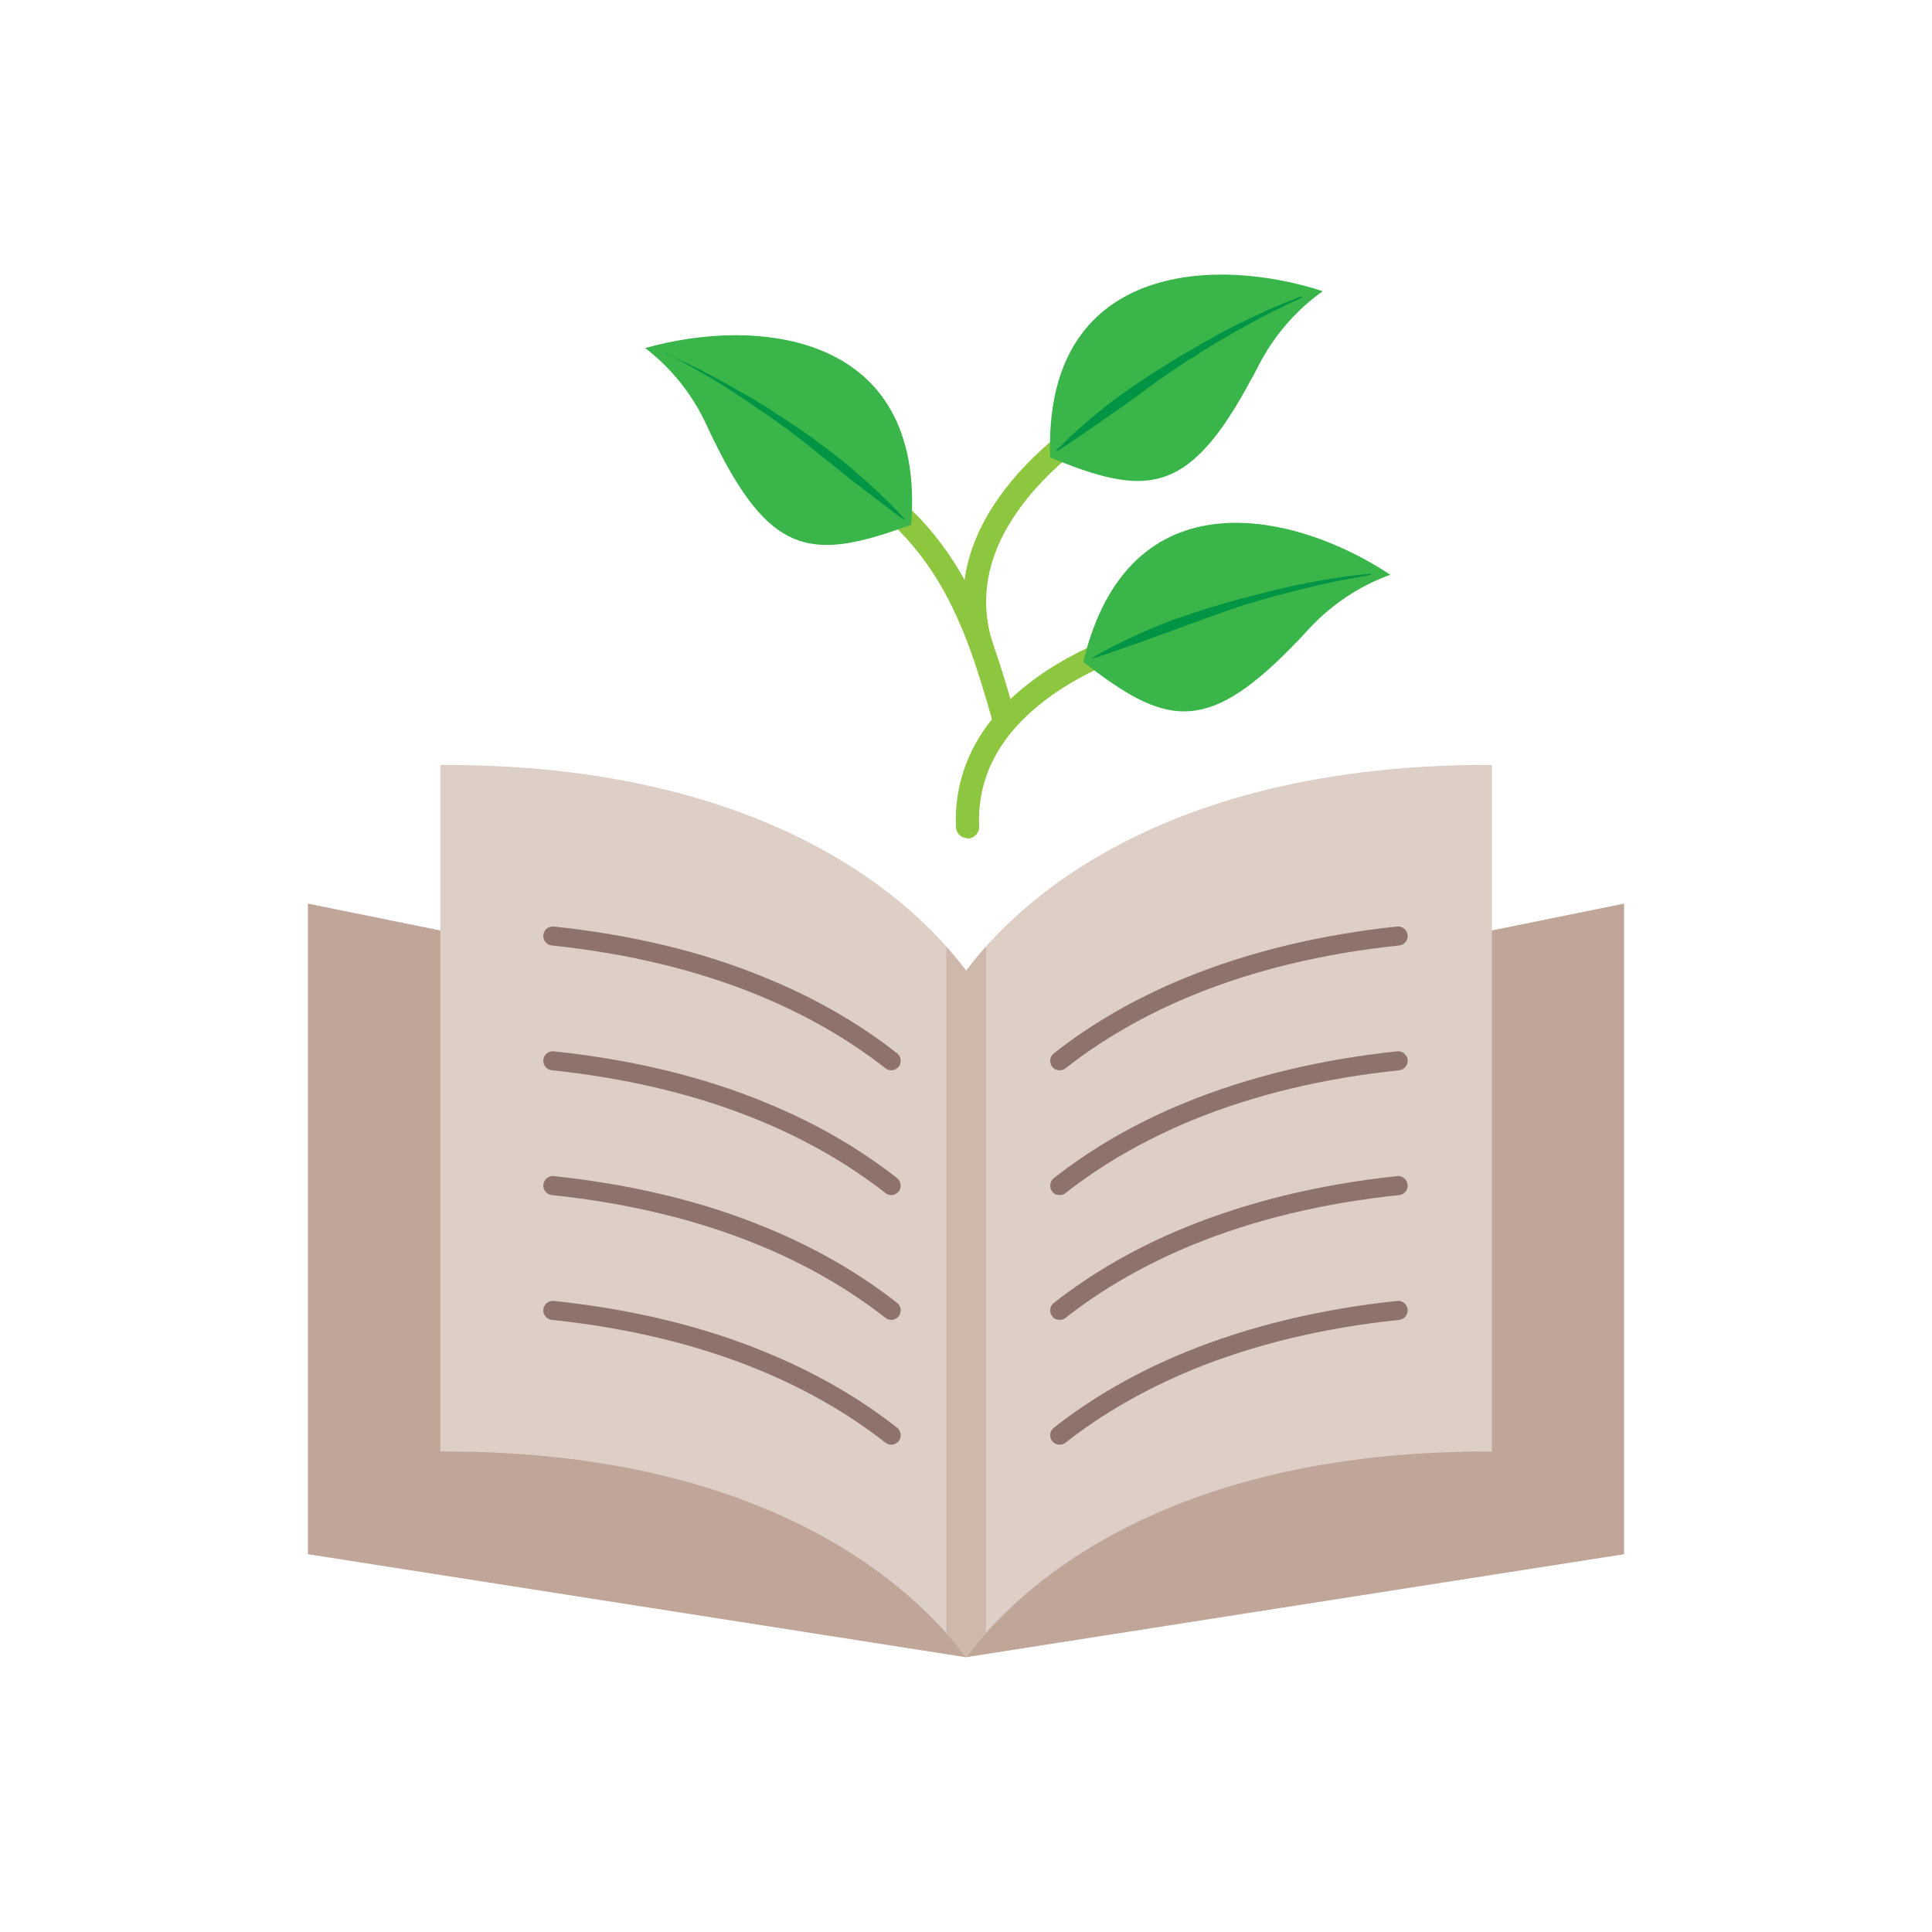
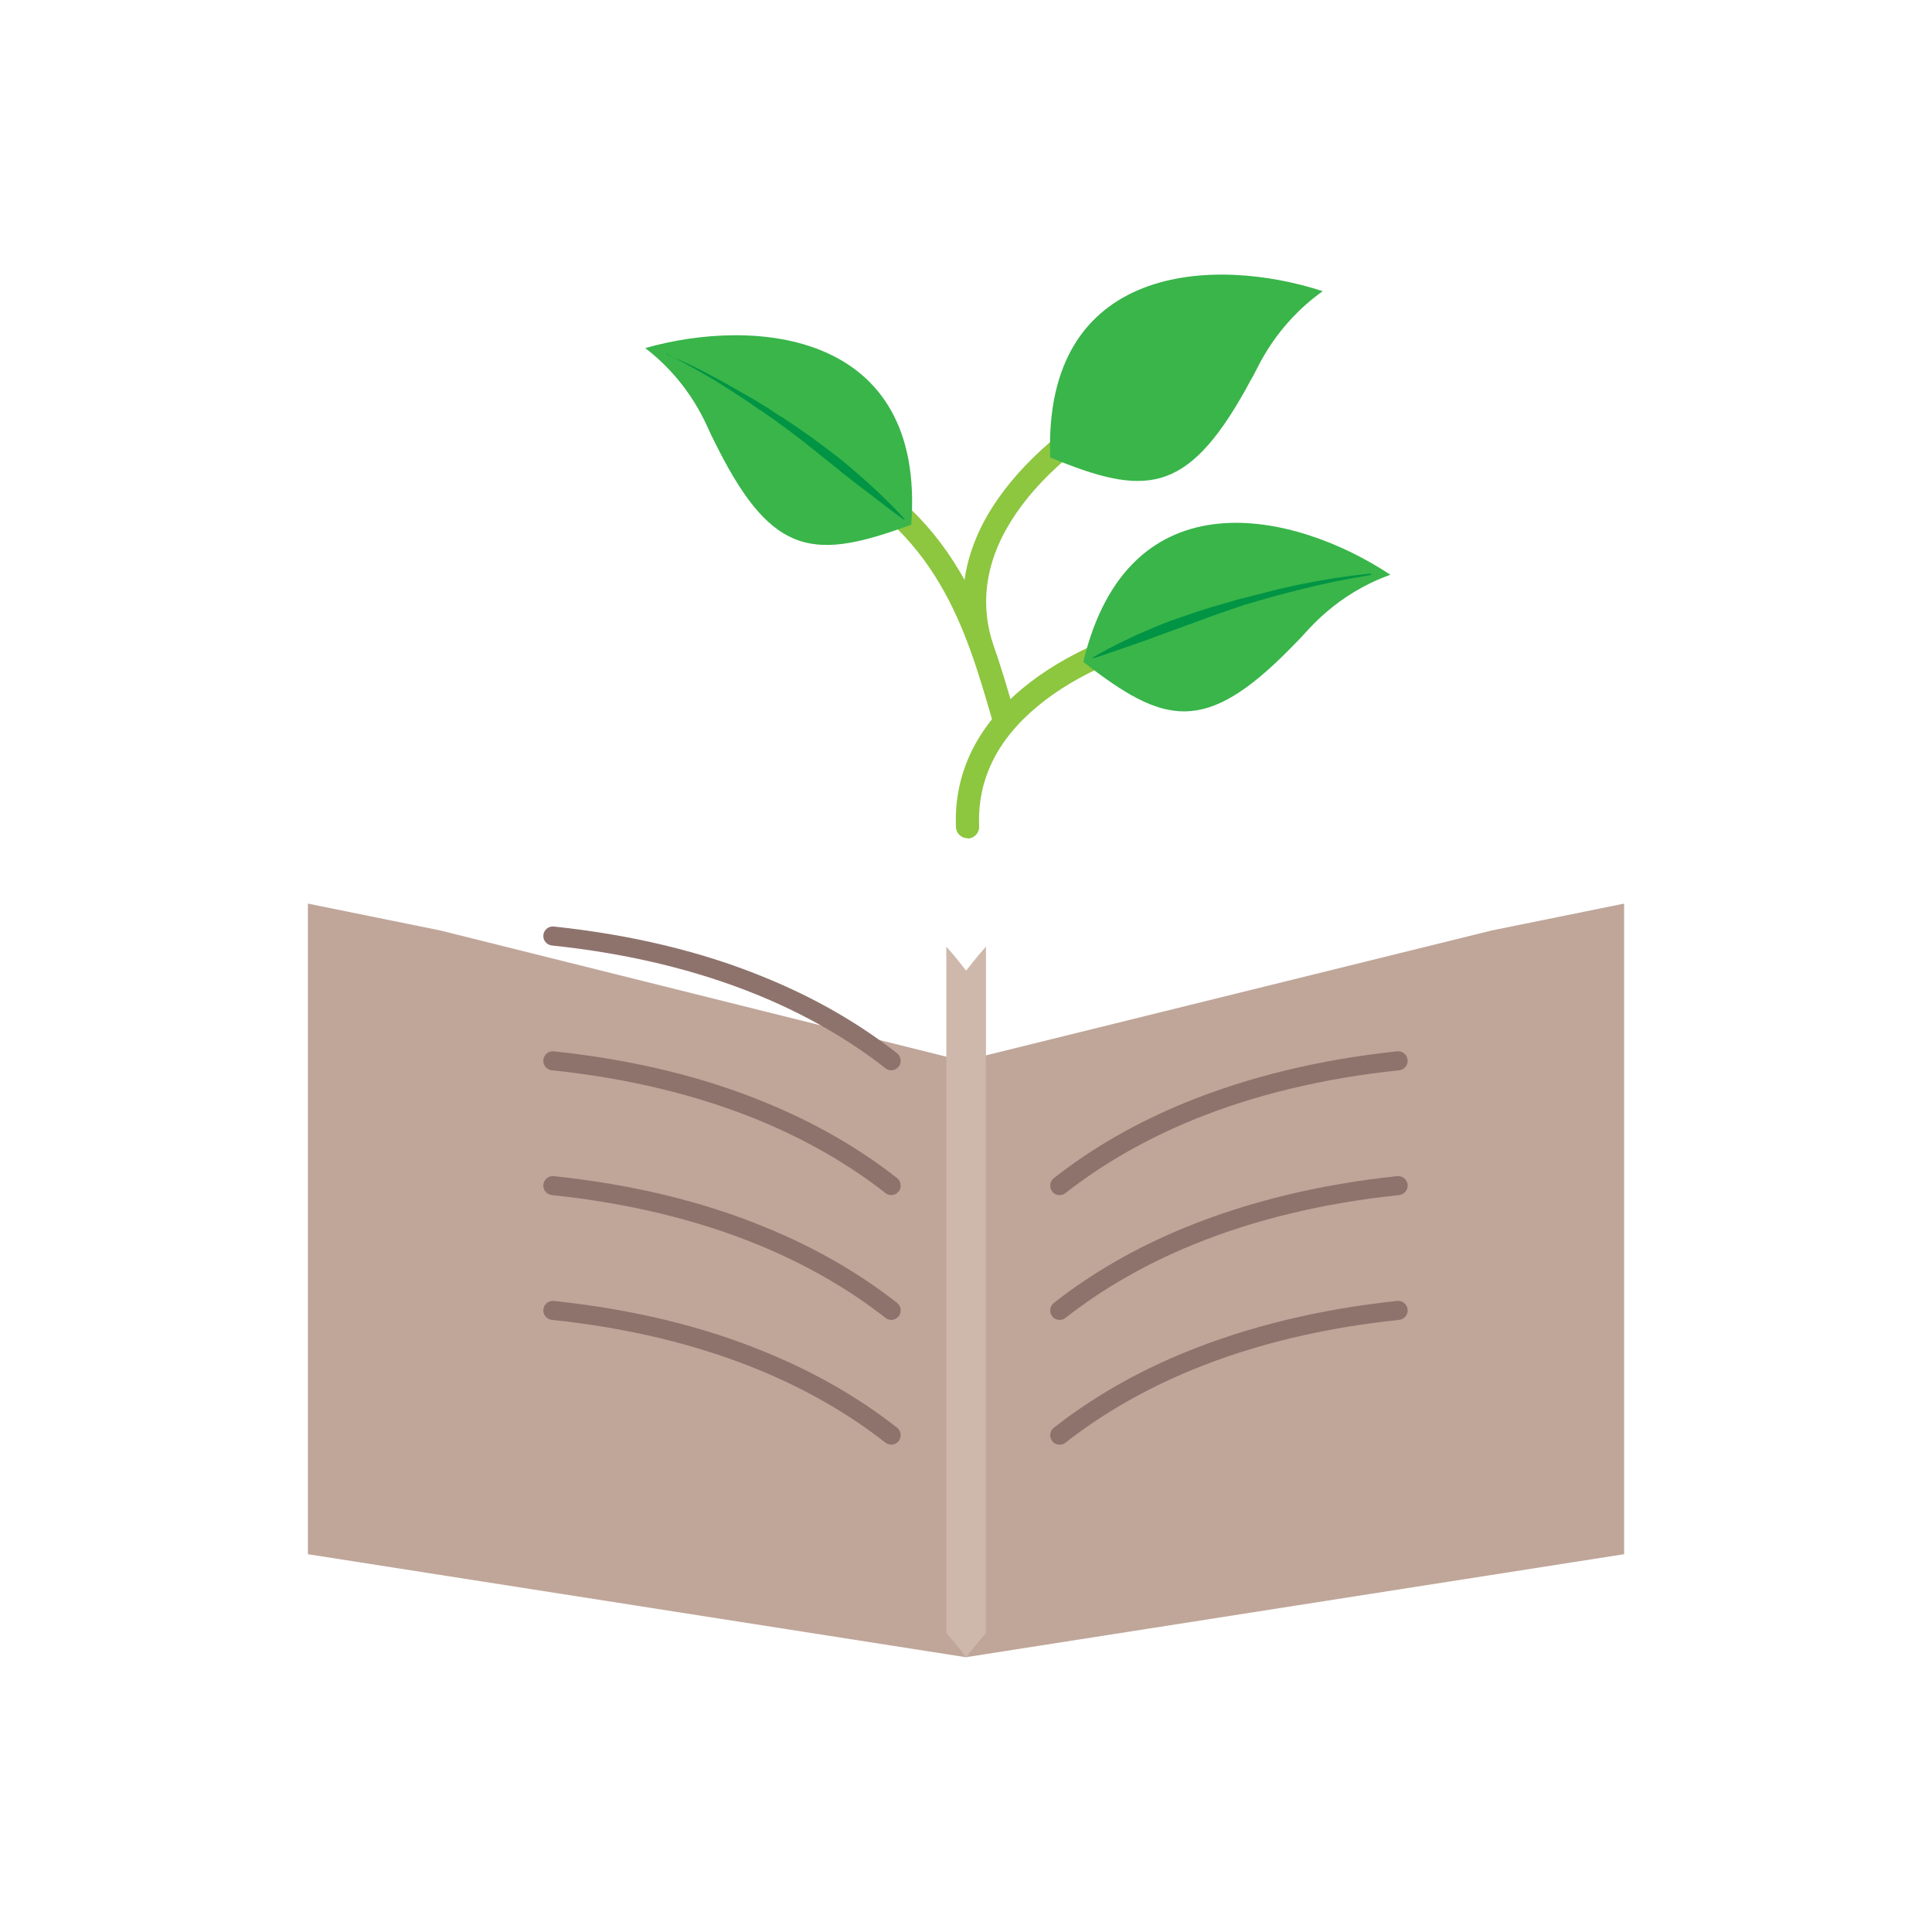
<svg xmlns="http://www.w3.org/2000/svg" xml:space="preserve" width="6.827in" height="6.827in" style="shape-rendering:geometricPrecision; text-rendering:geometricPrecision; image-rendering:optimizeQuality; fill-rule:evenodd; clip-rule:evenodd" viewBox="0 0 6.827 6.827" version="1.1">
  <defs>
    <style type="text/css">
   
    .fil7 {fill:none}
    .fil6 {fill:#009444}
    .fil5 {fill:#39B54A}
    .fil4 {fill:#8DC63F}
    .fil2 {fill:#8E736D}
    .fil0 {fill:#BFA699}
    .fil3 {fill:#CEB7AB}
    .fil1 {fill:#DDCEC6}
   
  </style>
  </defs>
  <g id="Layer_x0020_1">
    <g id="Guides">
  </g>
    <g id="Layer_3">
  </g>
    <g id="Layer_4">
  </g>
    <g id="Layer_5">
  </g>
    <g id="Layer_6">
  </g>
    <g id="Layer_7">
  </g>
    <g id="Layer_8">
  </g>
    <g id="Layer_9">
  </g>
    <g id="Layer_10">
  </g>
    <g id="Layer_11">
      <g>
        <g>
          <g>
            <g>
              <polygon id="_573486608" class="fil0" points="5.271,3.288 5.739,3.193 5.739,3.193 5.739,5.492 5.739,5.492 3.413,5.856 1.088,5.492 1.088,3.193 1.556,3.288 3.404,3.749 " />
            </g>
            <g>
-               <path id="_573487208" class="fil1" d="M1.556 2.703l0 2.426c1.318,-0.005 1.78,0.628 1.858,0.727 0.077,-0.099 0.54,-0.732 1.858,-0.727l3.93701e-006 -2.426c-1.318,-0.005 -1.78,0.628 -1.858,0.727 -0.077,-0.099 -0.54,-0.732 -1.858,-0.727z" />
-             </g>
+               </g>
            <g>
              <g>
                <path id="_573486800" class="fil2" d="M3.15 3.782c-0.007,0 -0.015,-0.002 -0.021,-0.007 -0.13,-0.102 -0.281,-0.189 -0.449,-0.258 -0.217,-0.089 -0.462,-0.148 -0.73,-0.176 -0.018,-0.002 -0.032,-0.018 -0.03,-0.037 0.002,-0.018 0.018,-0.032 0.037,-0.03 0.274,0.029 0.526,0.089 0.748,0.181 0.174,0.071 0.33,0.161 0.465,0.267 0.014,0.011 0.017,0.032 0.006,0.047 -0.007,0.008 -0.016,0.013 -0.026,0.013z" />
              </g>
              <g>
                <path id="_573486104" class="fil2" d="M3.15 4.223c-0.007,0 -0.015,-0.002 -0.021,-0.007 -0.13,-0.102 -0.281,-0.189 -0.449,-0.258 -0.217,-0.089 -0.462,-0.148 -0.73,-0.176 -0.018,-0.002 -0.032,-0.018 -0.03,-0.037 0.002,-0.018 0.018,-0.032 0.037,-0.03 0.274,0.029 0.526,0.089 0.748,0.181 0.174,0.071 0.33,0.161 0.465,0.267 0.014,0.011 0.017,0.032 0.006,0.047 -0.007,0.008 -0.016,0.013 -0.026,0.013z" />
              </g>
              <g>
                <path id="_573486296" class="fil2" d="M3.15 4.664c-0.007,0 -0.015,-0.002 -0.021,-0.007 -0.13,-0.102 -0.281,-0.189 -0.449,-0.258 -0.217,-0.089 -0.462,-0.148 -0.73,-0.176 -0.018,-0.002 -0.032,-0.018 -0.03,-0.037 0.002,-0.018 0.018,-0.032 0.037,-0.03 0.274,0.029 0.526,0.089 0.748,0.181 0.174,0.071 0.33,0.161 0.465,0.267 0.014,0.011 0.017,0.032 0.006,0.047 -0.007,0.008 -0.016,0.013 -0.026,0.013z" />
              </g>
              <g>
                <path id="_573486176" class="fil2" d="M3.15 5.105c-0.007,0 -0.015,-0.002 -0.021,-0.007 -0.13,-0.102 -0.281,-0.189 -0.449,-0.258 -0.217,-0.089 -0.462,-0.148 -0.73,-0.176 -0.018,-0.002 -0.032,-0.018 -0.03,-0.037 0.002,-0.018 0.018,-0.032 0.037,-0.03 0.274,0.029 0.526,0.089 0.748,0.181 0.174,0.071 0.33,0.161 0.465,0.267 0.014,0.011 0.017,0.032 0.006,0.047 -0.007,0.008 -0.016,0.013 -0.026,0.013z" />
              </g>
              <g>
-                 <path id="_573485240" class="fil2" d="M3.744 3.782c-0.01,0 -0.02,-0.004 -0.026,-0.013 -0.011,-0.014 -0.009,-0.035 0.006,-0.047 0.135,-0.106 0.291,-0.196 0.465,-0.267 0.223,-0.091 0.474,-0.152 0.748,-0.181 0.018,-0.002 0.035,0.011 0.037,0.03 0.002,0.018 -0.011,0.035 -0.03,0.037 -0.268,0.028 -0.513,0.087 -0.73,0.176 -0.168,0.069 -0.319,0.156 -0.449,0.258 -0.006,0.005 -0.013,0.007 -0.021,0.007z" />
-               </g>
+                 </g>
              <g>
                <path id="_573485600" class="fil2" d="M3.744 4.223c-0.01,0 -0.02,-0.004 -0.026,-0.013 -0.011,-0.014 -0.009,-0.035 0.006,-0.047 0.135,-0.106 0.291,-0.196 0.465,-0.267 0.223,-0.091 0.474,-0.152 0.748,-0.181 0.018,-0.002 0.035,0.011 0.037,0.03 0.002,0.018 -0.011,0.035 -0.03,0.037 -0.268,0.028 -0.513,0.087 -0.73,0.176 -0.168,0.069 -0.319,0.156 -0.449,0.258 -0.006,0.005 -0.013,0.007 -0.021,0.007z" />
              </g>
              <g>
                <path id="_573485648" class="fil2" d="M3.744 4.664c-0.01,0 -0.02,-0.004 -0.026,-0.013 -0.011,-0.014 -0.009,-0.035 0.006,-0.047 0.135,-0.106 0.291,-0.196 0.465,-0.267 0.223,-0.091 0.474,-0.152 0.748,-0.181 0.018,-0.002 0.035,0.011 0.037,0.03 0.002,0.018 -0.011,0.035 -0.03,0.037 -0.268,0.028 -0.513,0.087 -0.73,0.176 -0.168,0.069 -0.319,0.156 -0.449,0.258 -0.006,0.005 -0.013,0.007 -0.021,0.007z" />
              </g>
              <g>
                <path id="_573484352" class="fil2" d="M3.744 5.105c-0.01,0 -0.02,-0.004 -0.026,-0.013 -0.011,-0.014 -0.009,-0.035 0.006,-0.047 0.135,-0.106 0.291,-0.196 0.465,-0.267 0.223,-0.091 0.474,-0.152 0.748,-0.181 0.018,-0.002 0.035,0.011 0.037,0.03 0.002,0.018 -0.011,0.035 -0.03,0.037 -0.268,0.028 -0.513,0.087 -0.73,0.176 -0.168,0.069 -0.319,0.156 -0.449,0.258 -0.006,0.005 -0.013,0.007 -0.021,0.007z" />
              </g>
            </g>
            <g>
              <path id="_573484616" class="fil3" d="M3.344 5.771c0.035,0.039 0.057,0.069 0.07,0.085 0.013,-0.016 0.035,-0.046 0.07,-0.085l3.93701e-006 -2.426c-0.035,0.039 -0.057,0.069 -0.07,0.085 -0.013,-0.016 -0.035,-0.046 -0.07,-0.085l-3.93701e-006 2.426z" />
            </g>
          </g>
        </g>
        <g>
          <g>
            <g>
              <g>
                <g>
                  <path id="_573483824" class="fil4" d="M3.47 2.327c-0.017,0 -0.034,-0.011 -0.039,-0.029 -0.029,-0.091 -0.035,-0.185 -0.018,-0.277 0.017,-0.088 0.055,-0.175 0.114,-0.259 0.11,-0.158 0.291,-0.305 0.524,-0.425 0.02,-0.01 0.045,-0.003 0.055,0.018 0.01,0.02 0.003,0.045 -0.018,0.055 -0.221,0.114 -0.392,0.252 -0.494,0.399 -0.107,0.154 -0.135,0.31 -0.086,0.464 0.007,0.022 -0.005,0.045 -0.026,0.052 -0.004,0.001 -0.008,0.002 -0.013,0.002z" />
                </g>
              </g>
            </g>
          </g>
          <g>
            <g>
              <g>
                <g>
                  <path id="_573483608" class="fil4" d="M3.551 2.591c-0.018,0 -0.034,-0.012 -0.04,-0.03l-0.006 -0.021c-0.091,-0.314 -0.194,-0.67 -0.622,-0.868 -0.021,-0.01 -0.03,-0.034 -0.02,-0.055 0.01,-0.021 0.034,-0.03 0.055,-0.02 0.206,0.095 0.361,0.233 0.473,0.422 0.097,0.163 0.148,0.341 0.193,0.498l0.006 0.021c0.006,0.022 -0.006,0.045 -0.028,0.051 -0.004,0.001 -0.008,0.002 -0.011,0.002z" />
                </g>
              </g>
            </g>
          </g>
          <g>
            <g>
              <g>
                <g>
                  <path id="_573482936" class="fil5" d="M3.71 1.616c0.332,0.137 0.482,0.137 0.693,-0.242l0 0c0.002,-0.004 0.022,-0.041 0.025,-0.045 0.018,-0.032 0.078,-0.18 0.246,-0.3 -0.381,-0.125 -0.988,-0.101 -0.963,0.587z" />
                </g>
              </g>
            </g>
          </g>
          <g>
            <g>
              <g>
                <g>
                  <path id="_573482408" class="fil5" d="M3.22 1.854c-0.337,0.124 -0.487,0.118 -0.683,-0.269l0 0c-0.002,-0.004 -0.021,-0.042 -0.023,-0.046 -0.017,-0.033 -0.07,-0.183 -0.234,-0.309 0.386,-0.11 0.992,-0.062 0.94,0.624z" />
                </g>
              </g>
            </g>
          </g>
          <g>
            <g>
              <g>
                <g>
                  <path id="_573482552" class="fil4" d="M3.419 2.962c-0.022,0 -0.04,-0.017 -0.041,-0.039 -0.004,-0.096 0.015,-0.187 0.057,-0.272 0.04,-0.08 0.1,-0.154 0.179,-0.219 0.148,-0.123 0.362,-0.216 0.618,-0.27 0.022,-0.005 0.044,0.01 0.049,0.032 0.005,0.022 -0.01,0.044 -0.032,0.049 -0.244,0.051 -0.445,0.138 -0.583,0.253 -0.144,0.119 -0.213,0.262 -0.206,0.424 0.001,0.023 -0.017,0.042 -0.039,0.043 -0.001,3.54331e-005 -0.001,3.54331e-005 -0.002,3.54331e-005z" />
                </g>
              </g>
            </g>
          </g>
          <g>
            <g>
              <g>
                <g>
                  <path id="_573481568" class="fil5" d="M3.828 2.339c0.284,0.221 0.428,0.261 0.732,-0.048l0 0c0.003,-0.003 0.032,-0.033 0.036,-0.037 0.026,-0.026 0.123,-0.153 0.317,-0.223 -0.334,-0.222 -0.925,-0.362 -1.085,0.308z" />
                </g>
              </g>
            </g>
          </g>
          <g>
            <g>
              <g>
                <g>
-                   <path id="_573481328" class="fil6" d="M4.602 1.051l-0.058 0.027 -0.057 0.028 -0.057 0.03c-0.019,0.01 -0.037,0.021 -0.056,0.031 -0.019,0.011 -0.037,0.021 -0.055,0.032 -0.005,0.003 -0.009,0.005 -0.014,0.008l-0.014 0.008 -0.027 0.017 -0.007 0.004 -0.007 0.004 -0.013 0.009 -0.027 0.017 -0.007 0.004 -0.007 0.004 -0.013 0.009 -0.027 0.018c-0.018,0.012 -0.035,0.024 -0.053,0.036 -0.009,0.006 -0.017,0.012 -0.026,0.019l-0.026 0.019c-0.009,0.006 -0.017,0.013 -0.026,0.019 -0.009,0.006 -0.017,0.013 -0.026,0.019 -0.009,0.006 -0.017,0.012 -0.026,0.019 -0.009,0.006 -0.017,0.012 -0.026,0.018 -0.009,0.006 -0.017,0.012 -0.026,0.018l-0.026 0.018c-0.018,0.012 -0.035,0.025 -0.053,0.037 -0.018,0.012 -0.035,0.024 -0.053,0.036 -0.018,0.012 -0.035,0.024 -0.054,0.035l-3.14961e-005 0c-0.001,0.001 -0.002,0 -0.002,-0.001 -0,-0.001 -0,-0.002 0,-0.002 0.015,-0.015 0.031,-0.03 0.046,-0.045 0.016,-0.015 0.032,-0.029 0.048,-0.043 0.008,-0.007 0.016,-0.014 0.024,-0.021 0.008,-0.007 0.016,-0.014 0.025,-0.021 0.017,-0.013 0.033,-0.027 0.05,-0.04 0.009,-0.007 0.017,-0.013 0.026,-0.019 0.009,-0.006 0.017,-0.013 0.026,-0.019 0.018,-0.012 0.035,-0.025 0.053,-0.036l0.027 -0.018c0.009,-0.006 0.018,-0.012 0.027,-0.017l0.027 -0.017c0.009,-0.006 0.018,-0.012 0.027,-0.017l0.027 -0.017 0.014 -0.008 0.007 -0.004 0.007 -0.004 0.028 -0.016 0.014 -0.008 0.007 -0.004 0.007 -0.004 0.028 -0.016 0.014 -0.008c0.005,-0.003 0.009,-0.005 0.014,-0.008 0.019,-0.01 0.038,-0.02 0.057,-0.03 0.019,-0.009 0.038,-0.019 0.058,-0.028l0.058 -0.027 0.059 -0.025 0.06 -0.024c0.001,-0 0.002,9.84252e-005 0.002,0.001 0,0.001 -6.69291e-005,0.002 -0.001,0.002l-5.90551e-005 9.05512e-005z" />
-                 </g>
+                   </g>
              </g>
            </g>
          </g>
          <g>
            <g>
              <g>
                <g>
                  <path id="_573512864" class="fil6" d="M2.356 1.252l0.059 0.026 0.058 0.028 0.057 0.03c0.019,0.01 0.038,0.021 0.056,0.031 0.019,0.011 0.037,0.022 0.056,0.032 0.005,0.003 0.009,0.006 0.014,0.008l0.014 0.008 0.027 0.017 0.007 0.004 0.007 0.004 0.013 0.009 0.027 0.018 0.007 0.004 0.007 0.004 0.013 0.009 0.027 0.018c0.009,0.006 0.018,0.012 0.026,0.018l0.026 0.018c0.009,0.006 0.018,0.012 0.026,0.019l0.026 0.019c0.017,0.013 0.034,0.026 0.051,0.039 0.009,0.007 0.017,0.013 0.025,0.02 0.008,0.007 0.017,0.014 0.025,0.021 0.016,0.014 0.032,0.028 0.048,0.042 0.008,0.007 0.016,0.014 0.024,0.022 0.008,0.007 0.016,0.015 0.024,0.022 0.015,0.015 0.031,0.03 0.046,0.045 0.015,0.015 0.03,0.031 0.044,0.047 0.001,0.001 0.001,0.002 -0,0.002 -0.001,0.001 -0.002,0.001 -0.002,0l-3.14961e-005 0c-0.018,-0.012 -0.035,-0.025 -0.052,-0.038 -0.017,-0.013 -0.034,-0.026 -0.051,-0.039 -0.017,-0.013 -0.034,-0.026 -0.051,-0.039l-0.025 -0.019c-0.008,-0.007 -0.017,-0.013 -0.025,-0.02 -0.008,-0.006 -0.017,-0.013 -0.025,-0.02 -0.008,-0.007 -0.017,-0.013 -0.025,-0.02 -0.008,-0.007 -0.017,-0.013 -0.025,-0.02 -0.008,-0.007 -0.017,-0.013 -0.025,-0.02l-0.025 -0.02c-0.008,-0.007 -0.017,-0.013 -0.025,-0.02 -0.017,-0.013 -0.034,-0.026 -0.051,-0.039l-0.026 -0.019 -0.013 -0.009 -0.006 -0.005 -0.007 -0.005 -0.026 -0.018 -0.013 -0.009 -0.007 -0.005 -0.007 -0.004 -0.026 -0.018 -0.013 -0.009c-0.004,-0.003 -0.009,-0.006 -0.013,-0.009 -0.018,-0.012 -0.036,-0.023 -0.054,-0.035 -0.018,-0.011 -0.036,-0.023 -0.054,-0.034l-0.055 -0.032 -0.056 -0.031 -0.057 -0.03 -3.14961e-005 -3.14961e-005c-0.001,-0 -0.001,-0.001 -0.001,-0.002 0,-0.001 0.001,-0.001 0.002,-0.001z" />
                </g>
              </g>
            </g>
          </g>
          <g>
            <g>
              <g>
                <g>
                  <path id="_573513008" class="fil6" d="M4.842 2.032l-0.063 0.011 -0.063 0.012 -0.063 0.014c-0.021,0.005 -0.041,0.01 -0.062,0.015 -0.021,0.005 -0.041,0.011 -0.062,0.016 -0.005,0.001 -0.01,0.003 -0.015,0.004l-0.015 0.004 -0.031 0.009 -0.008 0.002 -0.008 0.002 -0.015 0.005 -0.031 0.009 -0.008 0.002 -0.008 0.003 -0.015 0.005 -0.03 0.01c-0.02,0.007 -0.04,0.014 -0.06,0.021 -0.01,0.004 -0.02,0.007 -0.03,0.011l-0.03 0.011c-0.01,0.004 -0.02,0.008 -0.03,0.011 -0.01,0.004 -0.02,0.007 -0.03,0.011 -0.01,0.004 -0.02,0.007 -0.03,0.011 -0.01,0.004 -0.02,0.007 -0.03,0.011 -0.01,0.003 -0.02,0.007 -0.03,0.011l-0.03 0.011c-0.02,0.007 -0.04,0.014 -0.06,0.021 -0.02,0.007 -0.04,0.014 -0.061,0.021 -0.02,0.007 -0.041,0.014 -0.061,0.02l-3.14961e-005 0c-0.001,0 -0.002,-0 -0.002,-0.001 -0,-0.001 9.84252e-005,-0.002 0.001,-0.002 0.019,-0.011 0.037,-0.021 0.056,-0.031 0.019,-0.01 0.038,-0.02 0.058,-0.029 0.01,-0.005 0.019,-0.009 0.029,-0.014 0.01,-0.005 0.019,-0.009 0.029,-0.013 0.02,-0.009 0.039,-0.017 0.059,-0.025 0.01,-0.004 0.02,-0.008 0.03,-0.012 0.01,-0.004 0.02,-0.008 0.03,-0.011 0.02,-0.007 0.04,-0.014 0.061,-0.021l0.031 -0.01c0.01,-0.003 0.02,-0.007 0.031,-0.01l0.031 -0.009c0.01,-0.003 0.021,-0.006 0.031,-0.009l0.031 -0.009 0.015 -0.004 0.008 -0.002 0.008 -0.002 0.031 -0.008 0.016 -0.004 0.008 -0.002 0.008 -0.002 0.031 -0.008 0.016 -0.004c0.005,-0.001 0.01,-0.003 0.016,-0.004 0.021,-0.005 0.042,-0.009 0.063,-0.014 0.021,-0.004 0.042,-0.008 0.063,-0.012l0.063 -0.011 0.064 -0.009 0.064 -0.007c0.001,-9.84252e-005 0.002,0.001 0.002,0.002 9.84252e-005,0.001 -0.001,0.002 -0.001,0.002l-3.54331e-005 9.44882e-005z" />
                </g>
              </g>
            </g>
          </g>
        </g>
      </g>
    </g>
    <g id="Layer_12">
  </g>
    <g id="Layer_13">
  </g>
    <g id="Layer_14">
  </g>
    <g id="Layer_15">
  </g>
    <g id="Layer_16">
  </g>
    <g id="Layer_17">
  </g>
    <g id="Layer_18">
  </g>
    <g id="Layer_19">
  </g>
    <g id="Layer_20">
  </g>
    <g id="Layer_21">
  </g>
    <g id="Layer_22">
  </g>
    <g id="Layer_23">
  </g>
    <g id="Layer_24">
  </g>
    <g id="Layer_25">
  </g>
    <g id="Layer_26">
  </g>
  </g>
  <rect class="fil7" width="6.827" height="6.827" />
</svg>